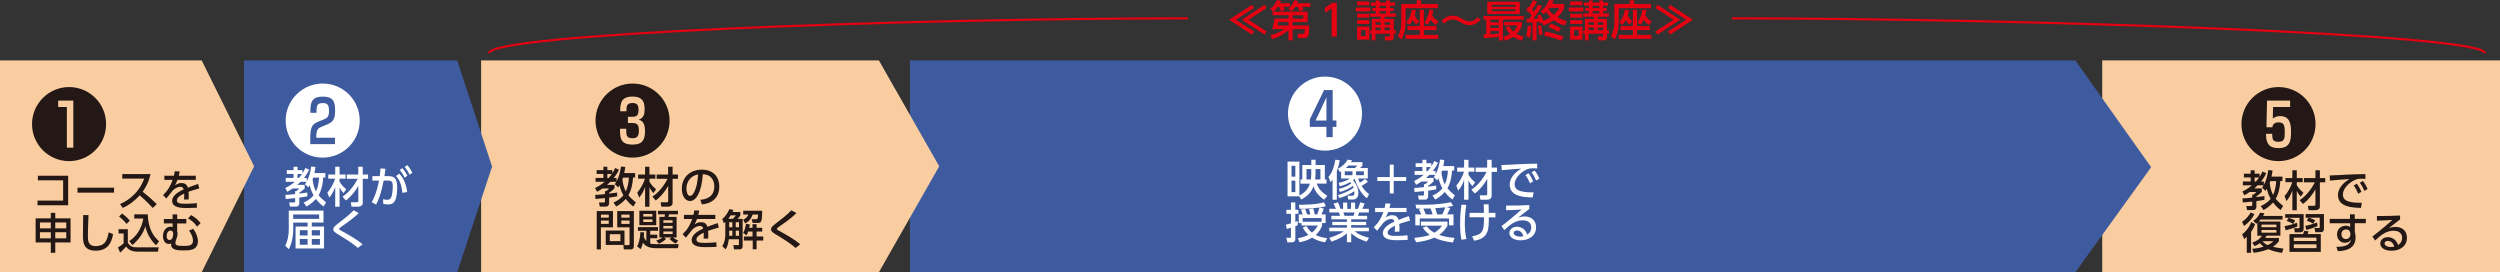
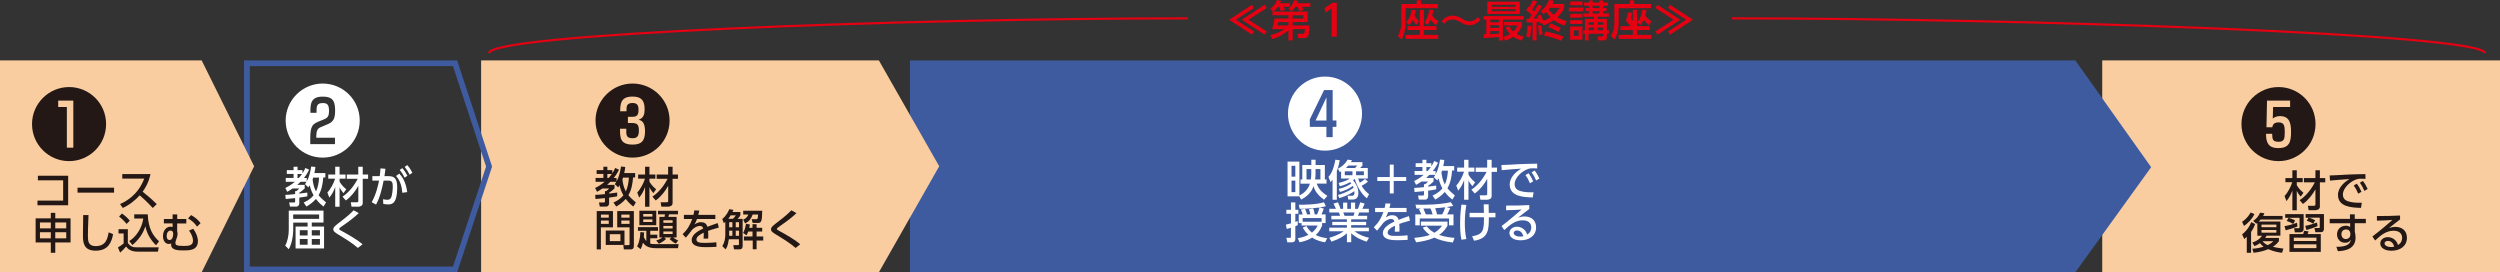
<svg xmlns="http://www.w3.org/2000/svg" id="_イヤー_1" viewBox="0 0 498.85 54.33">
  <rect x="0" y="0" width="498.85" height="54.33" fill="#333333" stroke="none" />
  <defs>
    <style>.cls-1{fill:#fff;}.cls-2{fill:#e50012;}.cls-3{fill:none;stroke:#e50012;stroke-width:.43px;}.cls-4{fill:#f9cda0;}.cls-5{fill:#3f5b9f;}.cls-6{fill:#231815;}</style>
  </defs>
  <rect class="cls-4" x="419.48" y="12.05" width="79.37" height="42.28" />
  <g>
    <polygon class="cls-5" points="182.13 53.76 182.13 12.62 413.81 12.62 428.53 33.36 413.81 53.76 182.13 53.76" />
    <path class="cls-5" d="M413.51,13.19l14.32,20.17-14.31,19.83H182.7V13.19h230.81m.59-1.14H181.57V54.33h232.54l15.13-20.97-15.13-21.31h0Z" />
  </g>
  <polygon class="cls-4" points="175.37 54.33 96 54.33 96 12.05 175.37 12.05 187.41 33.18 175.37 54.33" />
  <g>
-     <polygon class="cls-5" points="49.27 53.76 49.27 12.62 90.8 12.62 97.59 33.24 90.8 53.76 49.27 53.76" />
    <path class="cls-5" d="M90.39,13.19l6.6,20.05-6.6,19.95H49.84V13.19h40.56m.82-1.14H48.7V54.33h42.52l6.97-21.09-6.97-21.19h0Z" />
  </g>
  <polygon class="cls-4" points="40.24 54.33 0 54.33 0 12.05 40.24 12.05 50.71 33.18 40.24 54.33" />
  <g>
    <path class="cls-6" d="M13.6,35.06v5.9H7.48v-.93h5.12v-4.05H7.56v-.92h6.04Z" />
    <path class="cls-6" d="M22.76,37.45v.99h-7.29v-.99h7.29Z" />
    <path class="cls-6" d="M30.03,34.75c-.39,1.73-1.02,2.74-1.57,3.51,.48,.37,1.56,1.22,2.82,2.47l-.8,.77c-.4-.43-1.13-1.24-2.6-2.53-1.16,1.27-2.35,2.07-3.38,2.53l-.55-.79c1.01-.43,3.57-1.71,4.83-5.07h-4.38v-.9h5.64Z" />
-     <path class="cls-6" d="M39.07,35.07v.82h-3.66c-.17,.47-.29,.71-.49,1.07,.5-.29,.81-.44,1.24-.44,.71,0,1.13,.27,1.33,.93,.39-.15,1.37-.54,2.05-.75l.22,.9c-1.2,.31-2.03,.62-2.14,.66,.04,.37,.04,.79,.04,.92,0,.27,0,.44-.03,.62h-.91c.06-.55,.04-.99,.03-1.18-.89,.42-1.45,.85-1.45,1.35,0,.68,.83,.68,1.77,.68,.18,0,1.21,0,2.2-.12l.03,.91c-.59,.03-1.3,.07-1.96,.07-1.01,0-2.99,0-2.99-1.43,0-1.19,1.59-1.96,2.3-2.28-.08-.28-.2-.53-.67-.53-.51,0-1.1,.32-1.53,.76-.03,.03-1.03,1.35-1.26,1.58l-.65-.68c.99-.95,1.48-1.84,1.92-3.04h-1.66v-.82h1.9c.08-.31,.13-.54,.17-.9l1,.04c-.06,.32-.1,.49-.2,.86h3.4Z" />
    <path class="cls-6" d="M10.14,50.44v-2.06h-3.03v-4.81h3.03v-1.1h.89v1.1h3.05v4.81h-3.05v2.06h-.89Zm-2.17-6.05v1.18h2.17v-1.18h-2.17Zm0,1.95v1.22h2.17v-1.22h-2.17Zm5.25-1.95h-2.19v1.18h2.19v-1.18Zm0,1.95h-2.19v1.22h2.19v-1.22Z" />
    <path class="cls-6" d="M17.66,42.91c-.08,1.8-.12,3.69-.12,4.16,0,1.04,.08,2.04,1.54,2.04,2.11,0,2.38-1.56,2.6-2.75l.89,.37c-.31,1.58-.94,3.29-3.48,3.29-2.31,0-2.54-1.48-2.54-2.98,0-.65,.04-3.54,.05-4.13h1.05Z" />
    <path class="cls-6" d="M23.64,45.74h1.87v2.72c.56,.89,1.28,.89,1.8,.89h4.36l-.16,.87h-4c-1.55,0-2.06-.65-2.35-1.03-.35,.43-.82,.91-1.19,1.22l-.44-1.04c.41-.23,.77-.48,1.14-.79v-1.99h-1.02v-.85Zm.7-3.14c.61,.44,1.05,.82,1.56,1.43l-.64,.65c-.57-.73-1.22-1.26-1.5-1.48l.59-.6Zm1.44,5.5c1.31-.78,2.53-2.49,2.81-4.49h-1.8v-.84h2.69c.11,2.97,1.15,4.37,2.26,5.38l-.61,.79c-1.34-1.33-1.86-2.59-2.13-3.8-.44,1.54-1.44,2.79-2.57,3.75l-.65-.79Z" />
    <path class="cls-6" d="M37.18,43.71v.88h-1.83v1.5c.04,.15,.08,.37,.08,.56,0,.39-.12,.77-.31,1.26-.04,.11-.12,.34-.12,.55,0,.47,.31,.61,1.66,.61,.94,0,1.85-.03,1.85-1.04,0-.53-.2-1.22-.79-2.03l.84-.35c.59,.84,.93,1.66,.93,2.46,0,1.86-1.72,1.86-2.83,1.86s-2.51-.04-2.51-1.14c0-.08,0-.21,.02-.25-.12,.05-.25,.1-.46,.1-.83,0-1.19-.8-1.19-1.56,0-1.1,.65-1.89,1.49-1.89,.2,0,.31,.04,.43,.09v-.74h-1.74v-.88h1.74v-.92h.92v.92h1.83Zm-3.92,3.39c0,.15,0,.79,.59,.79,.54,0,.71-.71,.71-1.2,0-.62-.34-.68-.55-.68-.42,0-.75,.44-.75,1.09Zm6.06-1.88c-.56-.82-1.1-1.22-1.8-1.65l.61-.65c.76,.42,1.37,.89,1.9,1.61l-.7,.68Z" />
  </g>
  <g>
    <path class="cls-6" d="M122.41,40.41c.32-.14,1.28-.56,1.98-1.44-.54-.96-.69-1.67-.76-2.01-.1,.16-.14,.23-.27,.43l-.69-.65c.14-.19,.2-.27,.3-.46h-1.19c-.14,.14-.3,.31-.65,.61h1.49v.71c-.44,.42-.69,.61-1.08,.87v.16c.18-.03,1.54-.2,1.61-.21v.75c-.36,.07-.7,.14-1.61,.26v1.16c0,.28-.18,.63-.59,.63h-1.27l-.16-.82h.97c.11,0,.22-.02,.22-.2v-.67c-.73,.08-1.33,.14-1.88,.18l-.07-.82c.58-.03,1.14-.06,1.95-.16v-.59h.24c.18-.12,.48-.39,.59-.53h-1.33c-.51,.35-.78,.5-1.08,.66l-.38-.76c.37-.18,1.03-.5,1.9-1.23h-1.81v-.77h1.56v-.8h-1.35v-.76h1.35v-.68h.79v.68h.99v.63c.26-.39,.42-.72,.57-1.06l.76,.34c-.15,.32-.42,.88-1.04,1.66h.56v.68c.51-.92,.76-2.1,.89-2.97l.84,.08c-.03,.31-.08,.68-.2,1.22h2.18v.88h-.42c-.09,1.23-.3,2.47-.93,3.54,.44,.54,.92,.97,1.49,1.44l-.5,.82c-.28-.21-.89-.67-1.52-1.51-.74,.84-1.48,1.27-1.9,1.51l-.56-.82Zm-1.22-5.69v.8h.25c.16-.18,.36-.41,.64-.8h-.89Zm3.14,.71c-.07,.2-.08,.25-.13,.36,.08,.85,.28,1.67,.68,2.41,.4-.87,.55-1.81,.61-2.76h-1.16Z" />
    <path class="cls-6" d="M127.15,38.41c.6-.59,1.28-1.84,1.55-2.76h-1.37v-.82h1.39v-1.56h.87v1.56h1.18v.82h-1.18v.58c.05,.1,.42,.82,1.33,1.54l-.55,.77c-.34-.4-.56-.7-.78-1.18v3.89h-.87v-3.94c-.31,.84-.56,1.36-1.18,2.12l-.38-1.02Zm3.03,.83c.48-.33,1.87-1.31,3.03-3.56h-2.18v-.85h2.29v-1.56h.89v1.56h1.07v.85h-1.07v4.84c0,.58-.58,.72-.87,.72h-1.37l-.14-.88h1.13c.31,0,.37-.04,.37-.31v-2.97c-.53,.98-1.43,2.17-2.49,2.92l-.65-.75Z" />
-     <path class="cls-6" d="M139.73,39.87c.9-.08,2.8-.39,2.8-2.67,0-.94-.39-2.35-2.29-2.44-.26,3.78-1.39,5.35-2.57,5.35-.99,0-1.62-1.13-1.62-2.44,0-2.39,1.77-3.82,3.95-3.82,2.64,0,3.53,1.77,3.53,3.37,0,3.21-2.88,3.5-3.48,3.56l-.31-.92Zm-2.76-2.17c0,.49,.18,1.39,.73,1.39,.32,0,.56-.29,.76-.66,.58-1.05,.74-2.35,.84-3.63-1.53,.28-2.34,1.5-2.34,2.9Z" />
    <path class="cls-6" d="M119.06,42.12h3.25v3.24h-2.41v4.4h-.83v-7.64Zm.85,.7v.61h1.56v-.61h-1.56Zm0,1.19v.66h1.56v-.66h-1.56Zm4.7,1.99v2.87h-3.74v-2.87h3.74Zm-2.93,.73v1.39h2.12v-1.39h-2.12Zm3.94-1.37h-2.46v-3.24h3.32v6.91c0,.71-.37,.73-.65,.73h-1.35l-.1-.85h1.04c.2,0,.2-.11,.2-.21v-3.34Zm-1.64-2.54v.61h1.64v-.61h-1.64Zm0,1.19v.66h1.64v-.66h-1.64Z" />
    <path class="cls-6" d="M128.53,46.38c0,.25-.02,.45-.06,.92,.19,.4,.36,.66,.5,.82v-2.07h-1.67v-.73h4v.73h-1.55v.77h1.41v.72h-1.41v1.07c.2,.06,.42,.1,1.08,.1h4.59l-.14,.81h-4.49c-1.63,0-2.17-.67-2.5-1.09-.19,.81-.37,1.1-.47,1.29l-.7-.57c.2-.33,.57-1.05,.66-2.84l.74,.07Zm-.95-4.33h3.37v2.89h-3.37v-2.89Zm.77,.65v.52h1.83v-.52h-1.83Zm0,1.08v.52h1.83v-.52h-1.83Zm2.6,4.2c.73-.2,1.15-.53,1.25-.6h-.63v-4.1h1.03c.03-.09,.06-.25,.09-.51h-1.39v-.71h3.98v.71h-1.78c-.02,.08-.11,.47-.12,.51h1.63v4.1h-.71c.32,.25,.66,.46,1.03,.61l-.47,.62c-.51-.26-.75-.46-1.26-.91l.39-.32h-1.47l.39,.3c-.47,.49-1.23,.86-1.43,.96l-.54-.65Zm1.42-4.03v.51h1.84v-.51h-1.84Zm0,1.13v.51h1.84v-.51h-1.84Zm0,1.1v.51h1.84v-.51h-1.84Z" />
    <path class="cls-6" d="M142.74,42.88v.82h-3.66c-.17,.47-.29,.71-.49,1.07,.5-.29,.81-.44,1.24-.44,.71,0,1.13,.27,1.33,.93,.39-.15,1.37-.54,2.05-.75l.22,.9c-1.2,.31-2.03,.62-2.14,.66,.04,.37,.04,.79,.04,.92,0,.27,0,.44-.03,.62h-.91c.06-.55,.04-.99,.03-1.18-.89,.42-1.45,.85-1.45,1.35,0,.68,.83,.68,1.77,.68,.18,0,1.21,0,2.2-.12l.03,.91c-.59,.03-1.3,.07-1.96,.07-1.01,0-2.99,0-2.99-1.43,0-1.19,1.59-1.96,2.3-2.28-.08-.28-.2-.53-.67-.53-.51,0-1.1,.32-1.53,.76-.03,.03-1.03,1.35-1.26,1.58l-.65-.68c.99-.95,1.48-1.84,1.92-3.04h-1.66v-.82h1.9c.08-.31,.13-.54,.17-.9l1,.04c-.06,.32-.1,.49-.2,.86h3.4Z" />
    <path class="cls-6" d="M144.75,44.27c-.09,.08-.16,.14-.32,.26l-.31-.83c.92-.74,1.3-1.71,1.4-1.96l.83,.14c-.07,.15-.1,.24-.19,.42h1.57v.68c-.12,.21-.23,.37-.54,.69h1v5.43c0,.61-.45,.65-.58,.65h-1.14l-.15-.83h.88c.14,0,.25,0,.25-.17v-1h-2.02c-.17,1.24-.4,1.65-.64,2.01l-.66-.65c.42-.64,.6-1.49,.6-2.25v-2.57Zm1.48-.61c.25-.21,.37-.36,.6-.69h-1.04c-.05,.09-.2,.37-.47,.69h.9Zm-.73,.68v1.01h.64v-1.01h-.64Zm0,1.69v1.02h.64v-1.02h-.64Zm1.31-1.69v1.01h.65v-1.01h-.65Zm0,1.69v1.02h.65v-1.02h-.65Zm2.49,.17c-.16,.47-.24,.58-.35,.76l-.67-.5c.15-.25,.38-.62,.58-1.81l.78,.15c-.04,.24-.08,.41-.14,.66h.65v-.72h.82v.72h1.12v.74h-1.12v.99h1.33v.81h-1.33v1.74h-.77v-1.74h-1.76v-.81h1.72v-.99h-.85Zm2.79-4.14c-.02,1.99-.14,2.43-.82,2.43h-1.08l-.2-.75h.89c.24,0,.35,0,.39-.93h-1.08c-.32,.86-.68,1.35-1.5,1.78l-.39-.75c.58-.27,.86-.61,1.02-1.03h-1.02v-.76h3.79Z" />
    <path class="cls-6" d="M158.75,49.47c-1.21-1.03-2.23-1.65-3.85-2.64-.7-.43-1.05-.65-1.05-1.08,0-.39,.31-.65,.94-1.15,1.96-1.5,2.46-1.95,3.11-2.64l1.03,.56c-.76,.72-1.44,1.3-3.44,2.69-.2,.14-.48,.34-.48,.48,0,.13,.29,.28,.53,.41,1.39,.74,3.24,1.84,4.14,2.64l-.92,.73Z" />
  </g>
  <g>
-     <path class="cls-6" d="M451.11,41.11c.32-.14,1.28-.56,1.98-1.44-.54-.96-.69-1.67-.76-2.01-.1,.16-.14,.23-.27,.43l-.69-.65c.14-.19,.2-.27,.3-.46h-1.19c-.14,.14-.3,.31-.65,.61h1.49v.71c-.44,.42-.69,.61-1.08,.87v.16c.18-.03,1.54-.2,1.61-.21v.75c-.36,.07-.7,.14-1.61,.26v1.16c0,.28-.18,.63-.59,.63h-1.27l-.16-.82h.97c.11,0,.22-.02,.22-.2v-.67c-.73,.08-1.33,.14-1.88,.18l-.07-.82c.58-.03,1.14-.06,1.95-.16v-.59h.24c.18-.12,.48-.39,.59-.53h-1.33c-.51,.35-.78,.5-1.08,.66l-.38-.76c.37-.18,1.03-.5,1.9-1.23h-1.81v-.77h1.56v-.8h-1.35v-.76h1.35v-.68h.79v.68h.99v.63c.26-.39,.42-.72,.57-1.06l.76,.34c-.15,.32-.42,.88-1.04,1.66h.56v.68c.51-.92,.76-2.1,.89-2.97l.84,.09c-.03,.31-.08,.68-.2,1.22h2.18v.88h-.42c-.09,1.23-.3,2.47-.93,3.54,.44,.54,.92,.97,1.49,1.44l-.5,.82c-.28-.21-.89-.67-1.52-1.51-.74,.84-1.48,1.27-1.9,1.51l-.56-.82Zm-1.22-5.69v.8h.25c.16-.18,.36-.41,.64-.8h-.89Zm3.14,.71c-.07,.2-.08,.25-.13,.36,.08,.85,.28,1.67,.68,2.41,.4-.87,.55-1.81,.61-2.76h-1.16Z" />
    <path class="cls-6" d="M455.85,39.11c.6-.59,1.28-1.84,1.55-2.76h-1.37v-.82h1.39v-1.56h.88v1.56h1.18v.82h-1.18v.58c.05,.1,.42,.82,1.33,1.54l-.55,.77c-.34-.4-.56-.7-.78-1.18v3.89h-.88v-3.94c-.31,.84-.56,1.36-1.18,2.12l-.38-1.02Zm3.03,.83c.48-.33,1.87-1.31,3.03-3.56h-2.18v-.85h2.29v-1.56h.89v1.56h1.07v.85h-1.07v4.84c0,.58-.58,.72-.88,.72h-1.37l-.14-.88h1.13c.31,0,.37-.04,.37-.31v-2.97c-.53,.98-1.43,2.17-2.49,2.92l-.65-.75Z" />
    <path class="cls-6" d="M472.01,35.69c-.32-.02-.59-.03-.82-.03-.37,0-.61,0-.9,.1-1.21,.37-2.79,1.68-2.79,3.07,0,1.06,.84,1.34,1.67,1.5,.58,.11,1.44,.15,2.11,.13l-.17,1.02c-1.72-.05-4.59-.14-4.59-2.58,0-1.63,1.53-2.71,2.28-3.17-.9,.06-3.08,.21-3.87,.31l-.07-1.03c.62,0,2.95-.14,3.43-.17,1.3-.06,2.23-.08,3.7-.1l.02,.97Zm-1.74,.96c.39,.5,.66,1,.94,1.61l-.65,.39c-.28-.68-.5-1.08-.9-1.63l.6-.37Zm1.22-.54c.4,.5,.65,.95,.95,1.6l-.65,.38c-.31-.71-.48-1.04-.91-1.62l.6-.36Z" />
    <path class="cls-6" d="M447.39,44.25c.93-.61,1.42-1.34,1.7-1.85l.76,.31c-.37,.83-1.23,1.83-2.09,2.37l-.37-.83Zm2.6,.47c-.14,.35-.34,.9-.81,1.56v4.16h-.86v-3.18c-.24,.22-.34,.31-.5,.44l-.43-.94c.57-.39,1.44-1.37,1.81-2.44l.79,.39Zm-.57,3.68c.8-.25,1.52-.71,1.93-1.36h-.92v-2.56s-.08,.06-.2,.16l-.63-.57c.57-.37,1.02-.82,1.38-1.63l.85,.11c-.05,.14-.12,.31-.25,.54h3.88v.71h-4.38c-.19,.23-.27,.31-.37,.41h4.32v2.82h-2.75c-.12,.22-.21,.36-.29,.45h2.75v.65c-.2,.25-.52,.67-1.21,1.11,.95,.24,1.7,.31,2.1,.36l-.26,.84c-.57-.07-1.56-.2-2.77-.72-.7,.29-1.6,.57-2.92,.72l-.25-.81c.52-.03,1.29-.1,2.26-.41-.42-.3-.65-.58-.73-.71-.52,.37-.83,.49-1.11,.59l-.42-.71Zm1.84-3.58v.51h2.97v-.51h-2.97Zm0,1.07v.54h2.97v-.54h-2.97Zm.21,2.24c.18,.23,.48,.54,1.02,.78,.64-.31,.95-.6,1.14-.78h-2.16Z" />
    <path class="cls-6" d="M455.86,45.12c.68-.1,1.81-.4,2.48-.68l.09,.75c-.58,.27-1.88,.66-2.34,.77l-.24-.84Zm3.81-2.39v2.97c0,.43-.27,.66-.77,.66h-.99l-.14-.83h.92c.07,0,.16-.02,.16-.13v-1.94h-2.86v-.73h3.68Zm-2.08,1.95c-.39-.25-.84-.44-1.3-.59l.37-.63c.35,.1,.9,.3,1.31,.54l-.37,.68Zm5.5,5.58h-6.25v-3.56h2.74c.12-.36,.14-.46,.18-.65l.9,.12c-.05,.16-.09,.27-.2,.54h2.63v3.56Zm-.87-2.83h-4.51v.66h4.51v-.66Zm0,1.33h-4.51v.75h4.51v-.75Zm-2.23-3.7c.8-.14,1.57-.37,2.35-.66l.1,.73c-.63,.27-1.5,.58-2.22,.77l-.23-.83Zm1.59-.43c-.33-.21-.76-.42-1.28-.56l.34-.63h-.57v-.73h3.65v2.86c0,.69-.35,.76-.71,.76h-1.01l-.17-.83h.94c.1,0,.11-.06,.11-.14v-1.92h-2.2c.5,.11,.99,.34,1.29,.53l-.39,.66Z" />
    <path class="cls-6" d="M472.08,43.66v.88h-2.2v1.72c.07,.25,.15,.62,.15,1.15,0,2.39-2.28,2.66-3.53,2.71l-.3-.87c2.47,.03,2.8-.83,2.89-1.46-.2,.41-.57,.65-1.16,.65-1.03,0-1.6-.82-1.6-1.67,0-1.05,.77-1.73,1.77-1.73,.42,0,.67,.13,.85,.27v-.76h-4.08v-.88h4.05l-.02-.9h.97v.9h2.2Zm-3.1,2.83c-.09-.43-.32-.71-.84-.71-.45,0-.93,.28-.93,.94,0,.59,.37,.98,.87,.98,.56,0,.91-.4,.91-.88v-.33Z" />
    <path class="cls-6" d="M478.93,43.77c-.68,.5-1.49,1.16-2.23,1.73,.33-.1,.76-.23,1.28-.23,1.19,0,2.3,.65,2.3,2.18,0,1.67-1.39,2.58-3.08,2.58-1.46,0-2.24-.66-2.24-1.45,0-.72,.65-1.26,1.5-1.26,.66,0,1.68,.36,2.04,1.56,.63-.35,.82-.93,.82-1.4,0-.62-.31-1.44-1.72-1.44s-2.49,.84-3.67,1.95l-.54-.8c.25-.18,1.79-1.36,3.99-3.3-1.01,.08-1.67,.1-3.09,.14v-.93c1.96,.02,2.78-.02,4.62-.1v.76Zm-2.47,4.3c-.45,0-.65,.28-.65,.48,0,.37,.44,.74,1.34,.74,.2,0,.44-.04,.6-.07-.18-.64-.57-1.15-1.29-1.15Z" />
  </g>
  <g>
    <path class="cls-1" d="M259.5,36.64v-.83h.36v-2.88h1.8v-1.06h.85v1.06h1.85v2.88h.34v.83h-1.95c.32,1.05,1.05,1.75,2.11,2.45l-.66,.76c-1.49-1.07-1.89-2-2.1-2.69-.19,.54-.67,1.75-2.46,2.66l-.37-.64h-2.35v-6.94h2.36v6.76c.99-.46,1.79-1.3,2.09-2.35h-1.88Zm-1.03-3.56h-.76v2.17h.76v-2.17Zm0,2.96h-.76v2.3h.76v-2.3Zm3.09-.23c.05-.32,.09-.77,.09-1.08v-.99h-.95v2.07h.86Zm.94-2.07v.99c0,.25-.03,.69-.08,1.08h1.06v-2.07h-.98Z" />
    <path class="cls-1" d="M266.75,39.86h-.85v-4.02c-.14,.21-.2,.29-.39,.51l-.43-1.05c.3-.34,.96-1.1,1.38-3.43l.87,.1c-.08,.47-.21,1.21-.58,2.17v5.73Zm5.98-.3c-1.1-.88-1.94-2.35-2.41-3.87-.06,.06-.14,.14-.34,.29,1,1.07,1.07,2.15,1.07,2.57,0,1.27-.95,1.27-1.18,1.27h-.84l-.13-.76h.88c.2,0,.48-.03,.48-.59,0-.16,0-.26-.02-.33-1.25,.88-2.48,1.24-3.01,1.39l-.25-.63c.47-.13,1.8-.48,3.12-1.44-.05-.14-.1-.25-.15-.37-.59,.46-1.5,.93-2.58,1.22l-.23-.63c1.43-.32,2.15-.81,2.49-1.09-.04-.07-.1-.14-.21-.25-.92,.53-1.76,.75-2.08,.83l-.23-.67c.42-.1,1.56-.37,2.23-.88h-1.74v-1.41c-.09,.05-.16,.09-.25,.13l-.38-.68c.6-.31,1.34-.78,1.94-1.81l.88,.13c-.12,.21-.16,.28-.22,.37h2.29v.68c-.16,.2-.27,.31-.47,.49h1.54v2.1h-1.93c.06,.18,.15,.45,.34,.83,.08-.04,.6-.34,1.03-.74l.59,.53c-.38,.35-1.01,.71-1.27,.84,.31,.48,.65,1.02,1.49,1.67l-.43,.8Zm-2.86-5.37h-1.53v.77h1.53v-.77Zm-.82-1.16c-.17,.2-.37,.39-.49,.49h1.82c.21-.2,.33-.33,.47-.49h-1.79Zm3.1,1.16h-1.56v.77h1.56v-.77Z" />
    <path class="cls-1" d="M277.32,32.85h.78v2.48h2.49v.78h-2.49v2.49h-.78v-2.49h-2.49v-.78h2.49v-2.48Z" />
    <path class="cls-1" d="M285.84,39.02c.32-.14,1.28-.56,1.98-1.44-.54-.96-.69-1.67-.76-2.01-.1,.16-.14,.23-.27,.43l-.69-.65c.14-.19,.2-.27,.3-.46h-1.19c-.14,.14-.3,.31-.65,.61h1.49v.71c-.44,.42-.69,.61-1.08,.87v.16c.18-.03,1.54-.2,1.61-.21v.75c-.36,.07-.7,.14-1.61,.26v1.16c0,.28-.18,.63-.59,.63h-1.27l-.16-.82h.97c.11,0,.22-.02,.22-.2v-.67c-.73,.08-1.33,.14-1.88,.18l-.07-.82c.58-.03,1.14-.06,1.95-.16v-.59h.24c.18-.12,.48-.39,.59-.53h-1.33c-.51,.35-.78,.5-1.08,.66l-.38-.76c.37-.18,1.03-.5,1.9-1.23h-1.81v-.77h1.56v-.8h-1.35v-.76h1.35v-.68h.79v.68h.99v.63c.26-.39,.42-.72,.57-1.06l.76,.34c-.15,.32-.42,.88-1.04,1.66h.56v.68c.51-.92,.76-2.1,.89-2.97l.84,.08c-.03,.31-.08,.68-.2,1.22h2.18v.88h-.42c-.09,1.23-.3,2.47-.93,3.54,.44,.54,.92,.97,1.49,1.44l-.5,.82c-.28-.21-.89-.67-1.52-1.51-.74,.84-1.48,1.27-1.9,1.51l-.56-.82Zm-1.22-5.69v.8h.25c.16-.18,.36-.41,.64-.8h-.89Zm3.14,.71c-.07,.2-.08,.25-.13,.36,.08,.85,.28,1.67,.68,2.41,.4-.87,.55-1.81,.61-2.76h-1.16Z" />
    <path class="cls-1" d="M290.58,37.02c.6-.59,1.28-1.84,1.55-2.76h-1.37v-.82h1.39v-1.56h.87v1.56h1.18v.82h-1.18v.58c.05,.1,.42,.82,1.33,1.54l-.55,.77c-.34-.4-.56-.7-.78-1.18v3.89h-.87v-3.94c-.31,.84-.56,1.36-1.18,2.12l-.38-1.02Zm3.03,.83c.48-.33,1.87-1.31,3.03-3.56h-2.18v-.85h2.29v-1.56h.89v1.56h1.07v.85h-1.07v4.84c0,.58-.58,.72-.87,.72h-1.37l-.14-.88h1.13c.31,0,.37-.04,.37-.31v-2.97c-.53,.98-1.43,2.17-2.49,2.92l-.65-.75Z" />
    <path class="cls-1" d="M306.74,33.61c-.32-.02-.59-.03-.82-.03-.37,0-.61,0-.9,.1-1.21,.37-2.79,1.68-2.79,3.07,0,1.06,.84,1.34,1.67,1.5,.58,.11,1.44,.15,2.11,.13l-.17,1.02c-1.72-.05-4.59-.14-4.59-2.58,0-1.63,1.53-2.71,2.28-3.17-.9,.06-3.08,.21-3.87,.31l-.07-1.03c.62,0,2.95-.14,3.43-.17,1.3-.06,2.23-.08,3.7-.1l.02,.97Zm-1.74,.96c.39,.5,.66,1,.94,1.61l-.65,.39c-.28-.68-.5-1.08-.9-1.63l.6-.37Zm1.22-.54c.4,.5,.65,.95,.95,1.6l-.65,.38c-.31-.71-.48-1.04-.91-1.62l.6-.36Z" />
    <path class="cls-1" d="M256.6,44.82c.27-.06,.46-.1,1-.25v-1.91h-.92v-.8h.92v-1.48h.87v1.48h.61v.8h-.61v1.63c.12-.04,.2-.07,.48-.19v.83c-.11,.06-.19,.1-.48,.21v2.52c0,.59-.39,.69-.67,.69h-.93l-.19-.9h.71c.2,0,.2-.03,.2-.24v-1.76c-.57,.17-.63,.2-.83,.24l-.18-.88Zm3.11-.3h-.56v-1.73h.8c-.08-.23-.22-.62-.37-.98l.83-.14c.15,.34,.31,.75,.4,1.11h.64c-.02-.2-.09-.55-.25-1.04l.84-.14c.19,.5,.27,1.04,.29,1.18h.49c.11-.25,.31-.73,.48-1.37-.52,.07-2.18,.25-3.97,.26l-.17-.81c.85,0,3.57-.02,5.02-.5l.38,.78c-.29,.09-.55,.17-1.24,.26l.82,.22c-.12,.4-.28,.8-.45,1.16h.82v1.73h-.7v.5c-.14,.35-.46,1.17-1.27,1.89,.88,.43,1.68,.55,2.29,.62l-.42,.82c-.43-.06-1.47-.21-2.58-.93-.99,.6-1.91,.82-2.52,.93l-.35-.82c.44-.06,1.26-.2,2.12-.67-.65-.58-.95-1.1-1.14-1.42l.73-.33c.18,.29,.48,.81,1.11,1.32,.8-.64,1.04-1.19,1.15-1.41h-3.22v-.5Zm4-.27v-.74h-3.78v.74h3.78Z" />
    <path class="cls-1" d="M272.7,48.22c-.92-.31-1.99-.69-3.08-1.68v1.79h-.86v-1.78c-.54,.48-1.27,1.05-3.07,1.67l-.44-.76c1.76-.54,2.49-1.05,2.87-1.32h-2.88v-.71h3.52v-.51h-2.92v-.65h2.92v-.51h-3.1v-.7h1.73c-.03-.14-.15-.53-.23-.66h-1.91v-.73h1.33c-.06-.13-.33-.71-.49-1.05l.88-.25c.21,.41,.34,.75,.51,1.31h.52v-1.25h.83v1.25h.74v-1.25h.83v1.25h.55c.16-.35,.37-.94,.47-1.31l.88,.25c-.03,.08-.21,.6-.47,1.05h1.31v.73h-1.93c-.04,.11-.2,.57-.24,.66h1.83v.7h-3.19v.51h2.99v.65h-2.99v.51h3.53v.71h-2.88c1,.75,1.88,1.05,2.92,1.31l-.49,.77Zm-2.62-5.16c.06-.14,.13-.32,.2-.66h-2.23c.04,.09,.2,.56,.24,.66h1.79Z" />
    <path class="cls-1" d="M280.66,41.49v.82h-3.66c-.17,.47-.29,.71-.49,1.07,.5-.29,.81-.44,1.24-.44,.71,0,1.13,.27,1.33,.93,.39-.15,1.37-.54,2.05-.75l.22,.9c-1.2,.31-2.03,.62-2.14,.66,.04,.37,.04,.79,.04,.92,0,.27,0,.44-.03,.62h-.91c.06-.55,.04-.99,.03-1.18-.89,.42-1.45,.85-1.45,1.35,0,.68,.83,.68,1.77,.68,.18,0,1.21,0,2.2-.12l.03,.91c-.59,.03-1.3,.07-1.96,.07-1.01,0-2.99,0-2.99-1.43,0-1.19,1.59-1.96,2.3-2.28-.08-.28-.2-.53-.67-.53-.51,0-1.1,.32-1.53,.76-.03,.03-1.03,1.35-1.26,1.58l-.65-.68c.99-.95,1.48-1.84,1.92-3.04h-1.66v-.82h1.9c.08-.31,.13-.54,.17-.9l1,.04c-.06,.32-.1,.49-.2,.86h3.4Z" />
    <path class="cls-1" d="M284.7,45.16c.18,.23,.66,.82,1.51,1.29,.86-.52,1.35-1.16,1.55-1.42h-4.23v-.81h5.3v.81c-.18,.31-.65,1.16-1.67,1.85,1.32,.44,2.48,.54,3.08,.58l-.34,.93c-1.77-.19-2.97-.62-3.68-.97-1.28,.56-2.5,.78-3.65,.93l-.37-.88c1.81-.18,2.69-.44,3.1-.59-.81-.6-1.15-1.07-1.4-1.46l.79-.26Zm-1.08-2.38c-.11-.26-.35-.75-.48-1.01l.41-.15c-.37,0-.69,0-.93-.02l-.17-.77c.46,.02,.88,.03,1.55,.03,2.75,0,4.53-.31,5.5-.51l.47,.74c-.38,.08-.76,.15-1.3,.23l.7,.21c-.3,.66-.35,.78-.6,1.25h1.26v2.18h-.89v-1.37h-5.84v1.37h-.89v-2.18h1.23Zm2.25,0c-.22-.69-.28-.86-.43-1.18-.3,0-.82,.02-1.42,.02,.18,.38,.34,.77,.49,1.16h1.36Zm1.91,0c.32-.58,.55-1.23,.6-1.42-.52,.07-.66,.08-2,.19,.17,.48,.27,.78,.37,1.23h1.02Z" />
    <path class="cls-1" d="M292.58,40.89c-.09,.6-.29,1.86-.29,3.62,0,1.11,.08,2.18,.31,3.19l-.99,.13c-.21-1.08-.26-2.09-.26-3.2,0-1.83,.17-3.15,.26-3.8l.97,.06Zm.66,2.47v-.89h2.86c0-.27-.03-1.45-.04-1.7h.98c0,.48,.03,1.21,.03,1.7h1.33v.89h-1.32c0,2.31,.02,4.25-2.95,4.67l-.38-.88c2.19-.37,2.38-1.12,2.36-3.8h-2.88Z" />
    <path class="cls-1" d="M305.16,41.69c-.68,.5-1.49,1.16-2.23,1.73,.33-.1,.76-.23,1.28-.23,1.19,0,2.3,.65,2.3,2.18,0,1.67-1.39,2.58-3.08,2.58-1.46,0-2.24-.66-2.24-1.45,0-.72,.65-1.26,1.5-1.26,.66,0,1.68,.36,2.04,1.56,.63-.35,.82-.93,.82-1.4,0-.62-.31-1.44-1.72-1.44s-2.49,.84-3.67,1.95l-.54-.8c.25-.18,1.79-1.36,3.99-3.3-1.01,.08-1.67,.1-3.08,.14v-.93c1.96,.02,2.78-.02,4.62-.1v.76Zm-2.47,4.3c-.45,0-.65,.28-.65,.48,0,.37,.44,.74,1.34,.74,.2,0,.44-.04,.6-.07-.18-.64-.57-1.15-1.29-1.15Z" />
  </g>
  <g>
    <path class="cls-1" d="M60.59,40.41c.32-.14,1.28-.56,1.98-1.44-.54-.96-.69-1.67-.76-2.01-.1,.16-.14,.23-.27,.43l-.69-.65c.14-.19,.2-.27,.3-.46h-1.19c-.14,.14-.3,.31-.65,.61h1.49v.71c-.44,.42-.69,.61-1.08,.87v.16c.18-.03,1.54-.2,1.61-.21v.75c-.36,.07-.7,.14-1.61,.26v1.16c0,.28-.18,.63-.59,.63h-1.27l-.16-.82h.97c.11,0,.22-.02,.22-.2v-.67c-.73,.08-1.33,.14-1.88,.18l-.07-.82c.58-.03,1.14-.06,1.95-.16v-.59h.24c.18-.12,.48-.39,.59-.53h-1.33c-.51,.35-.78,.5-1.08,.66l-.38-.76c.37-.18,1.03-.5,1.9-1.23h-1.81v-.77h1.56v-.8h-1.35v-.76h1.35v-.68h.79v.68h.99v.63c.26-.39,.42-.72,.57-1.06l.76,.34c-.15,.32-.42,.88-1.04,1.66h.56v.68c.51-.92,.76-2.1,.89-2.97l.84,.08c-.03,.31-.08,.68-.2,1.22h2.18v.88h-.42c-.09,1.23-.3,2.47-.93,3.54,.44,.54,.92,.97,1.49,1.44l-.5,.82c-.28-.21-.89-.67-1.52-1.51-.74,.84-1.48,1.27-1.9,1.51l-.56-.82Zm-1.22-5.69v.8h.25c.16-.18,.36-.41,.64-.8h-.89Zm3.14,.71c-.07,.2-.08,.25-.13,.36,.08,.85,.28,1.67,.68,2.41,.4-.87,.55-1.81,.61-2.76h-1.16Z" />
    <path class="cls-1" d="M65.32,38.41c.6-.59,1.28-1.84,1.55-2.76h-1.37v-.82h1.39v-1.56h.87v1.56h1.18v.82h-1.18v.58c.05,.1,.42,.82,1.33,1.54l-.55,.77c-.34-.4-.56-.7-.78-1.18v3.89h-.87v-3.94c-.31,.84-.56,1.36-1.18,2.12l-.38-1.02Zm3.03,.83c.48-.33,1.87-1.31,3.03-3.56h-2.18v-.85h2.29v-1.56h.89v1.56h1.07v.85h-1.07v4.84c0,.58-.58,.72-.87,.72h-1.37l-.14-.88h1.13c.31,0,.37-.04,.37-.31v-2.97c-.53,.98-1.43,2.17-2.49,2.92l-.65-.75Z" />
    <path class="cls-1" d="M74.18,40.32c.93-1.62,1.33-3.64,1.45-4.28h-1.33v-.89h1.47c.08-.54,.11-.88,.15-1.55l.99,.08c-.07,.63-.1,.88-.2,1.47h.82c1.23,0,1.73,.51,1.73,2.28,0,3.2-1.06,3.36-1.8,3.36-.42,0-.73-.07-.98-.11l-.05-.93c.21,.04,.56,.12,.85,.12,.44,0,.74-.2,.88-.78,.2-.82,.21-1.68,.21-1.84,0-.68-.04-1.22-.88-1.21h-.94c-.34,1.65-.71,3.3-1.51,4.78l-.88-.48Zm6.1-1.84c-.09-1.23-.41-2.46-1.26-3.36l.65-.48c.42,.45,1.29,1.43,1.59,3.69l-.99,.14Zm0-4.93c.47,.53,.76,1.04,1.02,1.51l-.56,.4c-.31-.65-.54-1-.98-1.55l.52-.37Zm.99-.6c.41,.45,.65,.83,1.02,1.51l-.55,.4c-.34-.67-.54-.98-.99-1.55l.52-.37Z" />
    <path class="cls-1" d="M62.2,45.2h2.46v4.38h-5.68v-4.38h2.4v-.78h-2.87v1.52c0,1.19-.31,2.78-.89,3.79l-.71-.71c.48-.85,.71-2.14,.71-3.09v-3.91h6.93v2.39h-2.34v.78Zm1.48-2.4h-5.18v.87h5.18v-.87Zm-2.3,3.14h-1.56v1.05h1.56v-1.05Zm0,1.75h-1.56v1.15h1.56v-1.15Zm2.46-1.75h-1.63v1.05h1.63v-1.05Zm0,1.75h-1.63v1.15h1.63v-1.15Z" />
    <path class="cls-1" d="M71.41,49.47c-1.21-1.03-2.23-1.65-3.85-2.64-.7-.43-1.05-.65-1.05-1.08,0-.39,.31-.65,.94-1.15,1.96-1.5,2.46-1.95,3.11-2.64l1.03,.56c-.76,.72-1.44,1.3-3.44,2.69-.2,.14-.48,.34-.48,.48,0,.13,.29,.28,.53,.41,1.39,.74,3.24,1.84,4.14,2.64l-.92,.73Z" />
  </g>
  <path class="cls-6" d="M133.61,24.06c0,4.09-3.31,7.39-7.39,7.39s-7.39-3.31-7.39-7.39,3.34-7.39,7.39-7.39,7.39,3.26,7.39,7.39Zm-9.89,1.64c0,1.81,.02,3.15,2.53,3.15,1.68,0,2.46-.67,2.46-2.67s-.86-2.18-1.28-2.28c1.03-.36,1.2-1.15,1.2-2.12,0-1.89-.81-2.51-2.42-2.51-2.21,0-2.46,1.23-2.46,2.93h1.26c-.02-.9-.02-1.65,1.2-1.65,1.15,0,1.2,.73,1.2,1.47,0,1.26-.69,1.29-1.37,1.29h-.75v1.23h.69c1.15,0,1.5,.27,1.5,1.5s-.42,1.54-1.28,1.54c-1.29,0-1.26-.7-1.23-1.89h-1.25Z" />
  <path class="cls-6" d="M462.04,24.76c0,4.09-3.31,7.39-7.39,7.39s-7.39-3.31-7.39-7.39,3.34-7.39,7.39-7.39,7.39,3.26,7.39,7.39Zm-9.68-4.69l-.11,5.32h1.17c.05-.27,.14-.97,1.22-.97,1.22,0,1.26,.75,1.26,2.09,0,1.18-.12,1.78-1.25,1.78-1.22,0-1.23-.56-1.26-1.59h-1.23c-.02,2.37,1.03,2.85,2.48,2.85,2.25,0,2.51-1.34,2.51-3.23,0-1.28-.08-3.15-2.17-3.15-.89,0-1.29,.34-1.47,.5l.06-2.32h3.4v-1.28h-4.62Z" />
  <path class="cls-1" d="M271.78,22.67c0,4.09-3.31,7.39-7.39,7.39s-7.39-3.31-7.39-7.39,3.34-7.39,7.39-7.39,7.39,3.26,7.39,7.39Zm-7.58-4.69l-2.84,5.83v1.51h3.31v2.04h1.25v-2.04h.75v-1.28h-.75v-6.07h-1.71Zm.48,1.45v4.62h-2.17l2.17-4.62Z" />
  <path class="cls-6" d="M21.17,24.76c0,4.09-3.31,7.39-7.39,7.39s-7.39-3.31-7.39-7.39,3.34-7.39,7.39-7.39,7.39,3.26,7.39,7.39Zm-9.56-4.69v1.28h1.73v8.11h1.29v-9.39h-3.03Z" />
  <path class="cls-1" d="M71.78,24.06c0,4.09-3.31,7.39-7.39,7.39s-7.39-3.31-7.39-7.39,3.34-7.39,7.39-7.39,7.39,3.26,7.39,7.39Zm-6.38,.72c1.26-.53,1.47-1.28,1.47-2.85,0-2.17-.86-2.65-2.5-2.65-2.4,0-2.45,1.5-2.43,3.23h1.22v-.27c0-1.06,.05-1.68,1.26-1.68,1.01,0,1.23,.5,1.23,1.59s-.33,1.39-1.01,1.67l-1.11,.45c-1.47,.59-1.67,1.22-1.62,4.49h4.93v-1.28h-3.73c0-1.65,.3-1.86,1.03-2.17l1.26-.53Z" />
  <path class="cls-3" d="M97.58,10.62c0-3.85,81.61-6.96,139.48-6.96" />
  <path class="cls-3" d="M495.84,10.62c0-3.85-92.39-6.96-150.26-6.96" />
  <g>
    <path class="cls-2" d="M250.23,6.29l-.42,.62-4.55-2.97,4.55-2.98,.42,.62-3.63,2.36,3.63,2.35Zm2.53,0l-.43,.62-4.55-2.97,4.55-2.98,.43,.62-3.64,2.36,3.64,2.35Z" />
    <path class="cls-2" d="M257.09,3.05h-3.18v-.74h.08l-.53-.57c.88-.55,1.2-1.4,1.32-1.72l.82,.14c-.06,.19-.09,.31-.18,.48h1.96v.72h-1.26c.09,.14,.22,.37,.29,.54l-.84,.34c-.05-.16-.19-.56-.34-.88h-.23c-.42,.6-.72,.82-.9,.95h6.83v2.09h-2.99v.67h3.32c-.03,1.44-.1,2.01-.28,2.23-.22,.28-.54,.31-.7,.31h-1.23l-.16-.88h1.05c.31,0,.36,0,.43-.92h-2.43v2.25h-.84v-2.04c-.65,.62-2.03,1.51-3.27,1.77l-.33-.81c.96-.15,1.92-.59,2.78-1.17h-2.46c.28-.77,.35-1.18,.5-2.11h2.78v-.65Zm0,1.35h-2.02c-.03,.14-.08,.44-.14,.67h2.16v-.67Zm1.39-3.04c-.31,.48-.52,.68-.74,.88l-.65-.5c.59-.51,.96-1.1,1.15-1.7l.77,.13c-.04,.18-.08,.29-.14,.47h2.61v.72h-1.67s.2,.32,.3,.55l-.78,.36c-.27-.63-.31-.7-.42-.91h-.42Zm-.55,2.35h2.13v-.65h-2.13v.65Z" />
    <path class="cls-2" d="M265.85,.56h.89V7.3h-1.02V1.67l-1.26,.87-.14-.94,1.52-1.03Z" />
-     <path class="cls-2" d="M273.41,1.51v.76h-2.88v-.76h2.88Zm-.17-1.22v.76h-2.45V.29h2.45Zm0,2.46v.77h-2.45v-.77h2.45Zm0,1.27v.75h-2.45v-.75h2.45Zm0,1.27v2.62h-2.45v-2.62h2.45Zm-.76,.73h-.93v1.16h.93v-1.16Zm1.26,2.04v-1.33h-.33v-.7h.33V3.78h1.79v-.43h-2.12v-.66h1.13v-.48h-.71v-.61h.71v-.45h-1V.5h1V.08h.73v.42h1.33V.08h.76v.42h1v.65h-1v.45h.71v.61h-.71v.48h1.16v.66h-2.24v.43h1.84v2.24h.4v.7h-.4v.7c0,.5-.23,.64-.68,.64h-1.04l-.11-.78h.87c.18,0,.21-.04,.21-.18v-.37h-2.91v1.33h-.73Zm1.79-3.63h-1.06v.5h1.06v-.5Zm0,1.08h-1.06v.52h1.06v-.52Zm1.07-4.35h-1.33v.45h1.33v-.45Zm0,1.06h-1.33v.48h1.33v-.48Zm.78,2.21h-1.11v.5h1.11v-.5Zm0,1.08h-1.11v.52h1.11v-.52Z" />
    <path class="cls-2" d="M282.68,.07h.88V.8h3.36v.83h-6.45v3.07c0,.72-.14,1.9-.79,3.2l-.75-.7c.18-.33,.68-1.26,.68-2.57V.8h3.07V.07Zm.62,1.9h.83v3.25h2.52v.76h-2.52v.98h2.86v.8h-6.52v-.8h2.83v-.98h-2.46v-.76h2.46V1.96Zm-.7,2.99c-.14-.15-.37-.42-.7-.97-.29,.56-.48,.78-.67,1l-.66-.52c.81-.9,1.03-1.86,1.11-2.51l.83,.07c-.03,.25-.07,.56-.23,1.05,.3,.57,.54,.86,.89,1.21l-.57,.66Zm3.89,.06c-.58-.47-.94-.96-1.03-1.07-.22,.5-.42,.79-.6,1.03l-.65-.51c.65-.83,.88-1.8,1-2.55l.83,.1c-.07,.32-.15,.68-.27,1.07,.55,.75,1.04,1.05,1.27,1.21l-.54,.72Z" />
    <path class="cls-2" d="M295.41,3.93c-.87,1.1-2.06,1.1-2.22,1.1-.71,0-1.12-.24-1.82-.63-.75-.42-1.09-.51-1.51-.51-.23,0-1.04,0-1.66,.83l-.54-.51c.87-1.08,1.96-1.09,2.24-1.09,.74,0,1.27,.31,1.85,.63,.59,.33,.93,.51,1.45,.51,.96,0,1.45-.6,1.67-.85l.54,.52Z" />
    <path class="cls-2" d="M296.02,6.82h.55V3.91h-.55v-.71h8.03v.71h-4.16v4.16h-.81v-.7c-.5,.06-1.86,.19-2.98,.23l-.08-.79Zm.75-6.48h6.49V2.78h-6.49V.33Zm.61,3.58v.51h1.71v-.51h-1.71Zm0,1.14v.51h1.71v-.51h-1.71Zm1.71,1.14h-1.71v.61c.51-.02,.87-.03,1.71-.12v-.49Zm-1.43-5.24v.4h4.72v-.4h-4.72Zm0,.87v.4h4.72v-.4h-4.72Zm3.53,3.42c.13,.25,.31,.63,.77,1.05,.53-.49,.73-.97,.83-1.22h-2.65v-.71h3.55v.73c-.11,.31-.35,.94-1.08,1.67,.51,.28,.97,.42,1.44,.54l-.45,.79c-.37-.11-.99-.31-1.64-.77-.71,.5-1.31,.67-1.67,.77l-.32-.75c.32-.09,.76-.22,1.34-.56-.58-.58-.77-1.06-.88-1.33l.76-.2Z" />
    <path class="cls-2" d="M305.54,5.12c-.02,1.04-.08,1.66-.27,2.41l-.75-.31c.2-.62,.27-1.42,.3-2.09h.72Zm2.15-.56l-.4,.15c-.03-.12-.05-.19-.11-.37-.1,.02-.22,.03-.57,.07v3.65h-.8v-3.6c-.78,.04-.88,.05-1.18,.05l-.05-.75c.14,0,.27,0,.5,0l.54-.77c-.34-.34-.69-.67-1.07-.96l.35-.69c.16,.1,.2,.13,.22,.14,.03-.05,.48-.82,.79-1.47l.8,.28c-.35,.71-.86,1.45-1,1.66,.14,.12,.27,.24,.39,.36,.48-.74,.67-1.09,.82-1.36l.76,.26c-.49,.89-1.1,1.71-1.71,2.51,.49-.02,.77-.03,1-.04-.08-.23-.13-.34-.2-.53l.63-.25c.08,.17,.27,.5,.54,1.24,.79-.27,1.23-.54,1.45-.7-.19-.19-.48-.49-.84-1.07-.23,.21-.37,.32-.59,.47l-.51-.62c.79-.64,1.28-1.22,1.64-2.24l.94,.13c-.06,.2-.1,.36-.27,.68h2.36v.76c-.31,.82-.88,1.46-1.36,1.9,.86,.48,1.5,.66,1.88,.77l-.46,.88c-1.2-.39-1.84-.84-2.14-1.07-.92,.64-1.66,.91-2.07,1.07l-.27-.56Zm-.19,.49c.22,.96,.27,1.39,.3,1.82l-.72,.11c0-.5-.04-.94-.2-1.86l.63-.07Zm.87,1.23c1,.18,2.51,.58,3.6,1.01l-.43,.85c-.48-.2-1.86-.75-3.45-1.05l.27-.82Zm1.05-1.61c.58,.2,1.73,.77,2.02,.94l-.44,.77c-.74-.45-1.93-.94-2.04-.99l.46-.72Zm-.15-3.1c-.14,.17-.18,.25-.25,.31,.14,.21,.41,.6,1.01,1.09,.65-.58,.98-1.13,1.14-1.4h-1.9Z" />
    <path class="cls-2" d="M315.93,1.51v.76h-2.88v-.76h2.88Zm-.17-1.22v.76h-2.45V.29h2.45Zm0,2.46v.77h-2.45v-.77h2.45Zm0,1.27v.75h-2.45v-.75h2.45Zm0,1.27v2.62h-2.45v-2.62h2.45Zm-.76,.73h-.93v1.16h.93v-1.16Zm1.26,2.04v-1.33h-.33v-.7h.33V3.78h1.79v-.43h-2.12v-.66h1.13v-.48h-.71v-.61h.71v-.45h-1V.5h1V.08h.73v.42h1.33V.08h.76v.42h1v.65h-1v.45h.7v.61h-.7v.48h1.16v.66h-2.24v.43h1.84v2.24h.4v.7h-.4v.7c0,.5-.23,.64-.68,.64h-1.04l-.11-.78h.87c.18,0,.21-.04,.21-.18v-.37h-2.91v1.33h-.73Zm1.79-3.63h-1.06v.5h1.06v-.5Zm0,1.08h-1.06v.52h1.06v-.52Zm1.07-4.35h-1.33v.45h1.33v-.45Zm0,1.06h-1.33v.48h1.33v-.48Zm.78,2.21h-1.11v.5h1.11v-.5Zm0,1.08h-1.11v.52h1.11v-.52Z" />
-     <path class="cls-2" d="M325.2,.07h.88V.8h3.36v.83h-6.45v3.07c0,.72-.14,1.9-.79,3.2l-.75-.7c.18-.33,.68-1.26,.68-2.57V.8h3.07V.07Zm.62,1.9h.83v3.25h2.52v.76h-2.52v.98h2.86v.8h-6.52v-.8h2.83v-.98h-2.46v-.76h2.46V1.96Zm-.7,2.99c-.14-.15-.37-.42-.7-.97-.29,.56-.48,.78-.67,1l-.66-.52c.81-.9,1.03-1.86,1.11-2.51l.83,.07c-.03,.25-.07,.56-.23,1.05,.3,.57,.54,.86,.89,1.21l-.57,.66Zm3.89,.06c-.58-.47-.94-.96-1.03-1.07-.22,.5-.42,.79-.6,1.03l-.65-.51c.65-.83,.88-1.8,1-2.55l.83,.1c-.07,.32-.15,.68-.27,1.07,.55,.75,1.04,1.05,1.27,1.21l-.54,.72Z" />
+     <path class="cls-2" d="M325.2,.07h.88V.8h3.36v.83h-6.45v3.07c0,.72-.14,1.9-.79,3.2l-.75-.7c.18-.33,.68-1.26,.68-2.57V.8h3.07V.07Zm.62,1.9h.83v3.25h2.52v.76h-2.52v.98h2.86v.8h-6.52v-.8h2.83v-.98h-2.46v-.76h2.46V1.96Zm-.7,2.99c-.14-.15-.37-.42-.7-.97-.29,.56-.48,.78-.67,1c.81-.9,1.03-1.86,1.11-2.51l.83,.07c-.03,.25-.07,.56-.23,1.05,.3,.57,.54,.86,.89,1.21l-.57,.66Zm3.89,.06c-.58-.47-.94-.96-1.03-1.07-.22,.5-.42,.79-.6,1.03l-.65-.51c.65-.83,.88-1.8,1-2.55l.83,.1c-.07,.32-.15,.68-.27,1.07,.55,.75,1.04,1.05,1.27,1.21l-.54,.72Z" />
    <path class="cls-2" d="M333.94,3.94l-3.63-2.36,.42-.62,4.55,2.98-4.55,2.97-.42-.62,3.63-2.35Zm2.52,0l-3.63-2.36,.42-.62,4.55,2.98-4.55,2.97-.42-.62,3.63-2.35Z" />
  </g>
</svg>